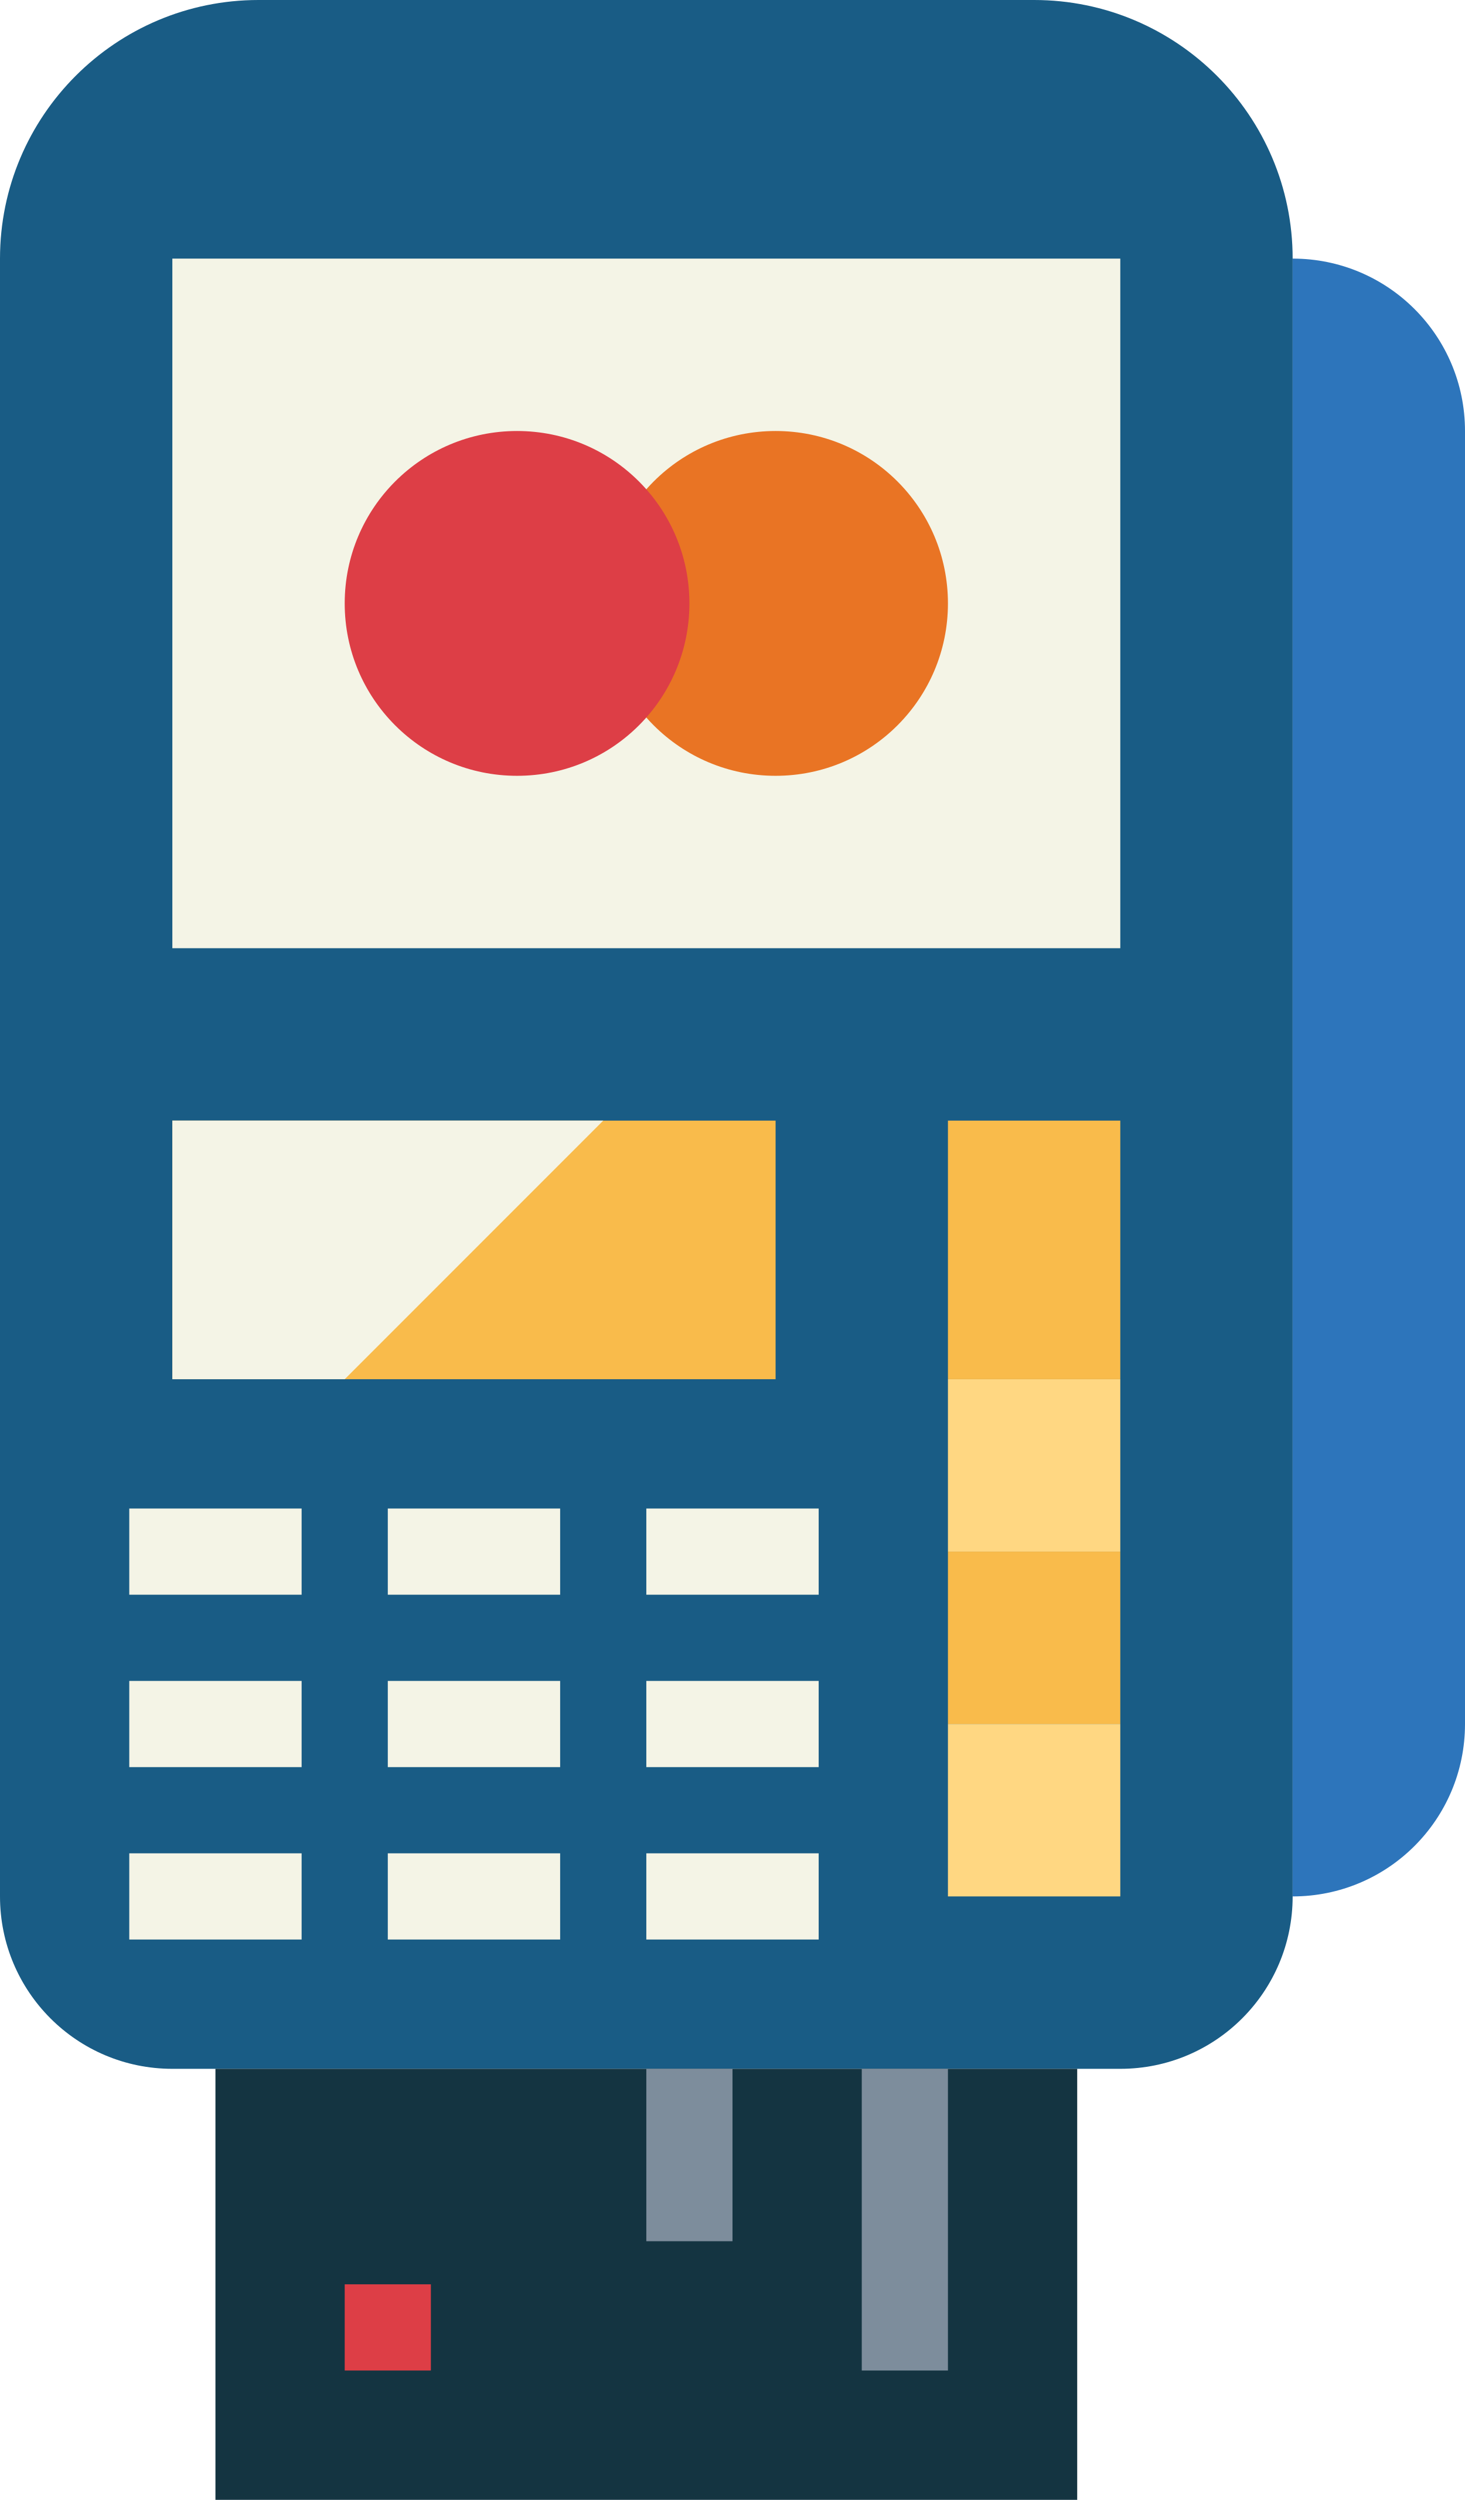
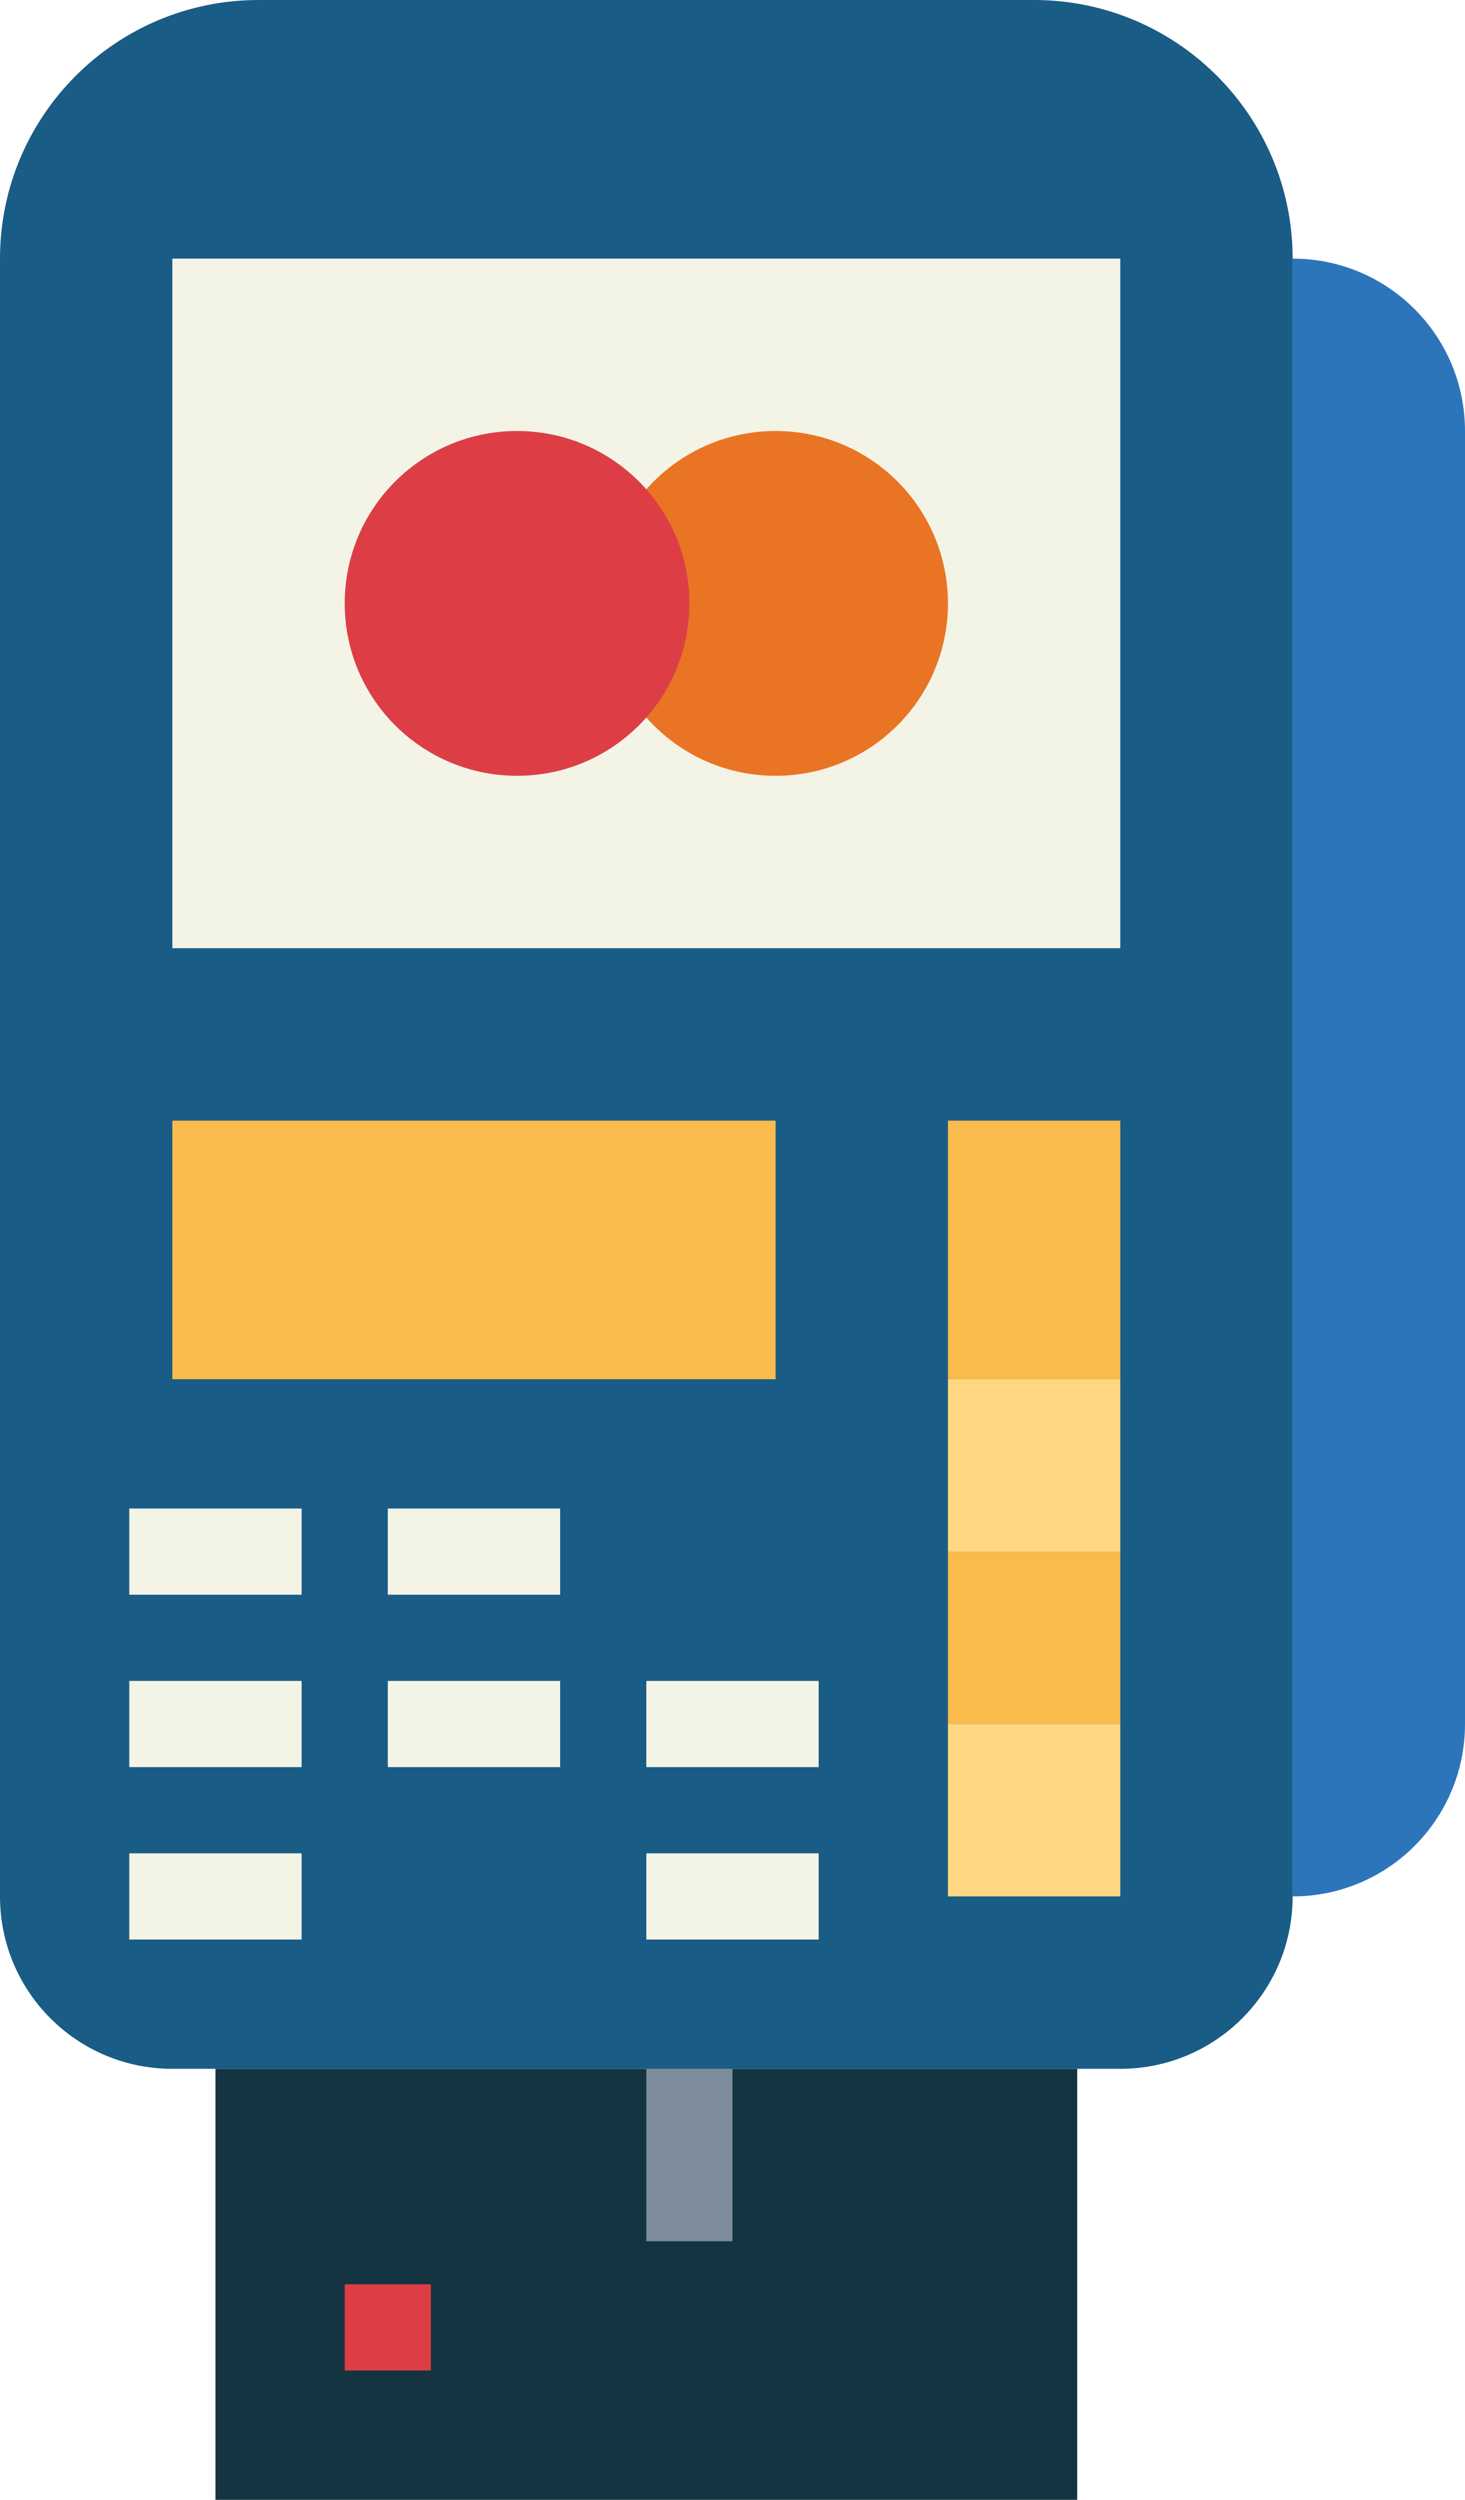
<svg xmlns="http://www.w3.org/2000/svg" height="58.0" preserveAspectRatio="xMidYMid meet" version="1.0" viewBox="17.0 3.0 34.0 58.0" width="34.0" zoomAndPan="magnify">
  <g>
    <g id="change1_1">
      <path d="M 43 51 L 21 51 C 18.789 51 17 49.211 17 47 L 17 9 C 17 5.688 19.688 3 23 3 L 41 3 C 44.312 3 47 5.688 47 9 L 47 47 C 47 49.211 45.211 51 43 51" fill="#195c85" />
    </g>
    <g id="change2_1">
      <path d="M 47 47 L 47 9 C 49.211 9 51 10.789 51 13 L 51 43 C 51 45.211 49.211 47 47 47" fill="#2d75bb" />
    </g>
    <g id="change3_1">
      <path d="M 42 61 L 22 61 L 22 51 L 42 51 L 42 61" fill="#143441" />
    </g>
    <g id="change4_1">
-       <path d="M 39 58 L 37 58 L 37 51 L 39 51 L 39 58" fill="#7d8d9c" />
-     </g>
+       </g>
    <g id="change4_2">
      <path d="M 34 55 L 32 55 L 32 51 L 34 51 L 34 55" fill="#7d8d9c" />
    </g>
    <g id="change5_1">
      <path d="M 27 58 L 25 58 L 25 56 L 27 56 L 27 58" fill="#dd3e46" />
    </g>
    <g id="change6_1">
      <path d="M 43 25 L 21 25 L 21 9 L 43 9 L 43 25" fill="#f4f4e6" />
    </g>
    <g id="change7_1">
      <path d="M 39 17 C 39 19.211 37.211 21 35 21 C 32.789 21 31 19.211 31 17 C 31 14.789 32.789 13 35 13 C 37.211 13 39 14.789 39 17" fill="#e97424" />
    </g>
    <g id="change8_1">
      <path d="M 35 35 L 21 35 L 21 29 L 35 29 L 35 35" fill="#f9bb4b" />
    </g>
    <g id="change6_2">
      <path d="M 24 40 L 20 40 L 20 38 L 24 38 L 24 40" fill="#f4f4e6" />
    </g>
    <g id="change6_3">
      <path d="M 30 40 L 26 40 L 26 38 L 30 38 L 30 40" fill="#f4f4e6" />
    </g>
    <g id="change6_4">
-       <path d="M 36 40 L 32 40 L 32 38 L 36 38 L 36 40" fill="#f4f4e6" />
-     </g>
+       </g>
    <g id="change6_5">
      <path d="M 24 44 L 20 44 L 20 42 L 24 42 L 24 44" fill="#f4f4e6" />
    </g>
    <g id="change6_6">
      <path d="M 30 44 L 26 44 L 26 42 L 30 42 L 30 44" fill="#f4f4e6" />
    </g>
    <g id="change6_7">
      <path d="M 36 44 L 32 44 L 32 42 L 36 42 L 36 44" fill="#f4f4e6" />
    </g>
    <g id="change6_8">
      <path d="M 24 48 L 20 48 L 20 46 L 24 46 L 24 48" fill="#f4f4e6" />
    </g>
    <g id="change6_9">
-       <path d="M 30 48 L 26 48 L 26 46 L 30 46 L 30 48" fill="#f4f4e6" />
-     </g>
+       </g>
    <g id="change6_10">
      <path d="M 36 48 L 32 48 L 32 46 L 36 46 L 36 48" fill="#f4f4e6" />
    </g>
    <g id="change9_1">
      <path d="M 43 39 L 39 39 L 39 35 L 43 35 L 43 39" fill="#ffd782" />
    </g>
    <g id="change8_2">
      <path d="M 43 43 L 39 43 L 39 39 L 43 39 L 43 43" fill="#f9bb4b" />
    </g>
    <g id="change9_2">
      <path d="M 43 47 L 39 47 L 39 43 L 43 43 L 43 47" fill="#ffd782" />
    </g>
    <g id="change6_11">
-       <path d="M 21 29 L 21 35 L 25 35 L 31 29 L 21 29" fill="#f4f4e6" />
-     </g>
+       </g>
    <g id="change8_3">
      <path d="M 43 35 L 39 35 L 39 29 L 43 29 L 43 35" fill="#f9bb4b" />
    </g>
    <g id="change5_2">
      <path d="M 33 17 C 33 19.211 31.211 21 29 21 C 26.789 21 25 19.211 25 17 C 25 14.789 26.789 13 29 13 C 31.211 13 33 14.789 33 17" fill="#dd3e46" />
    </g>
  </g>
</svg>